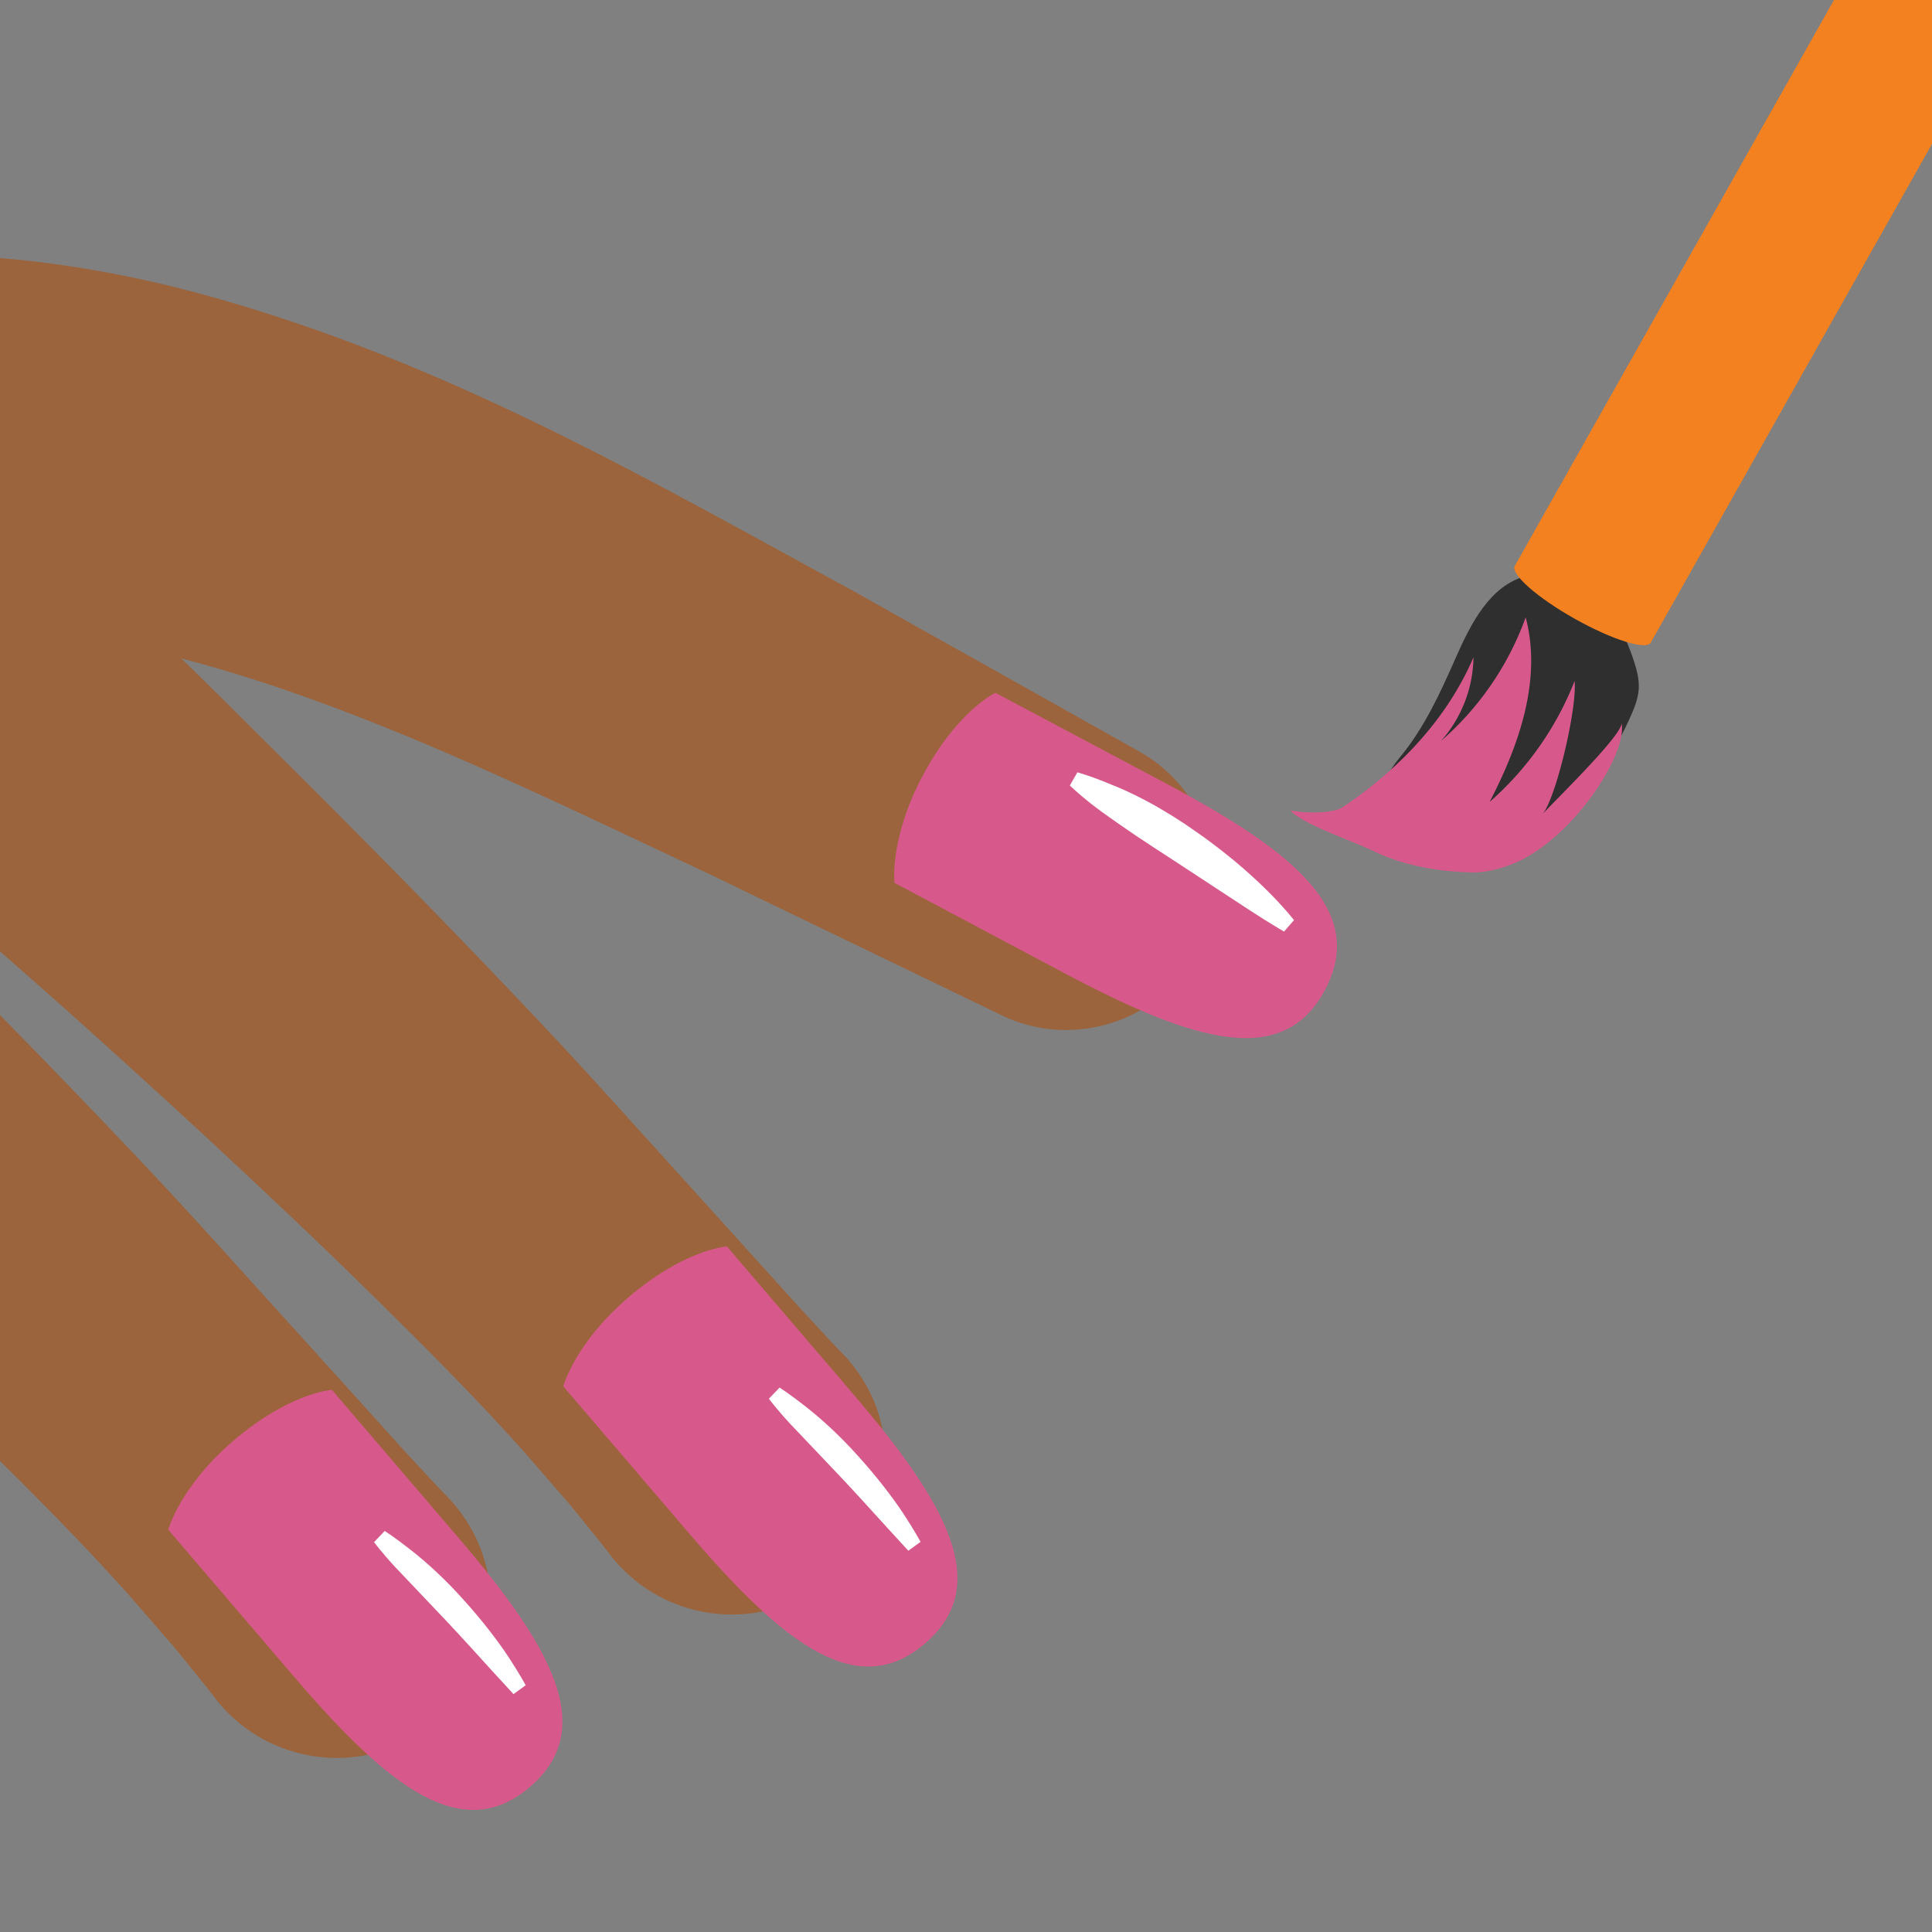
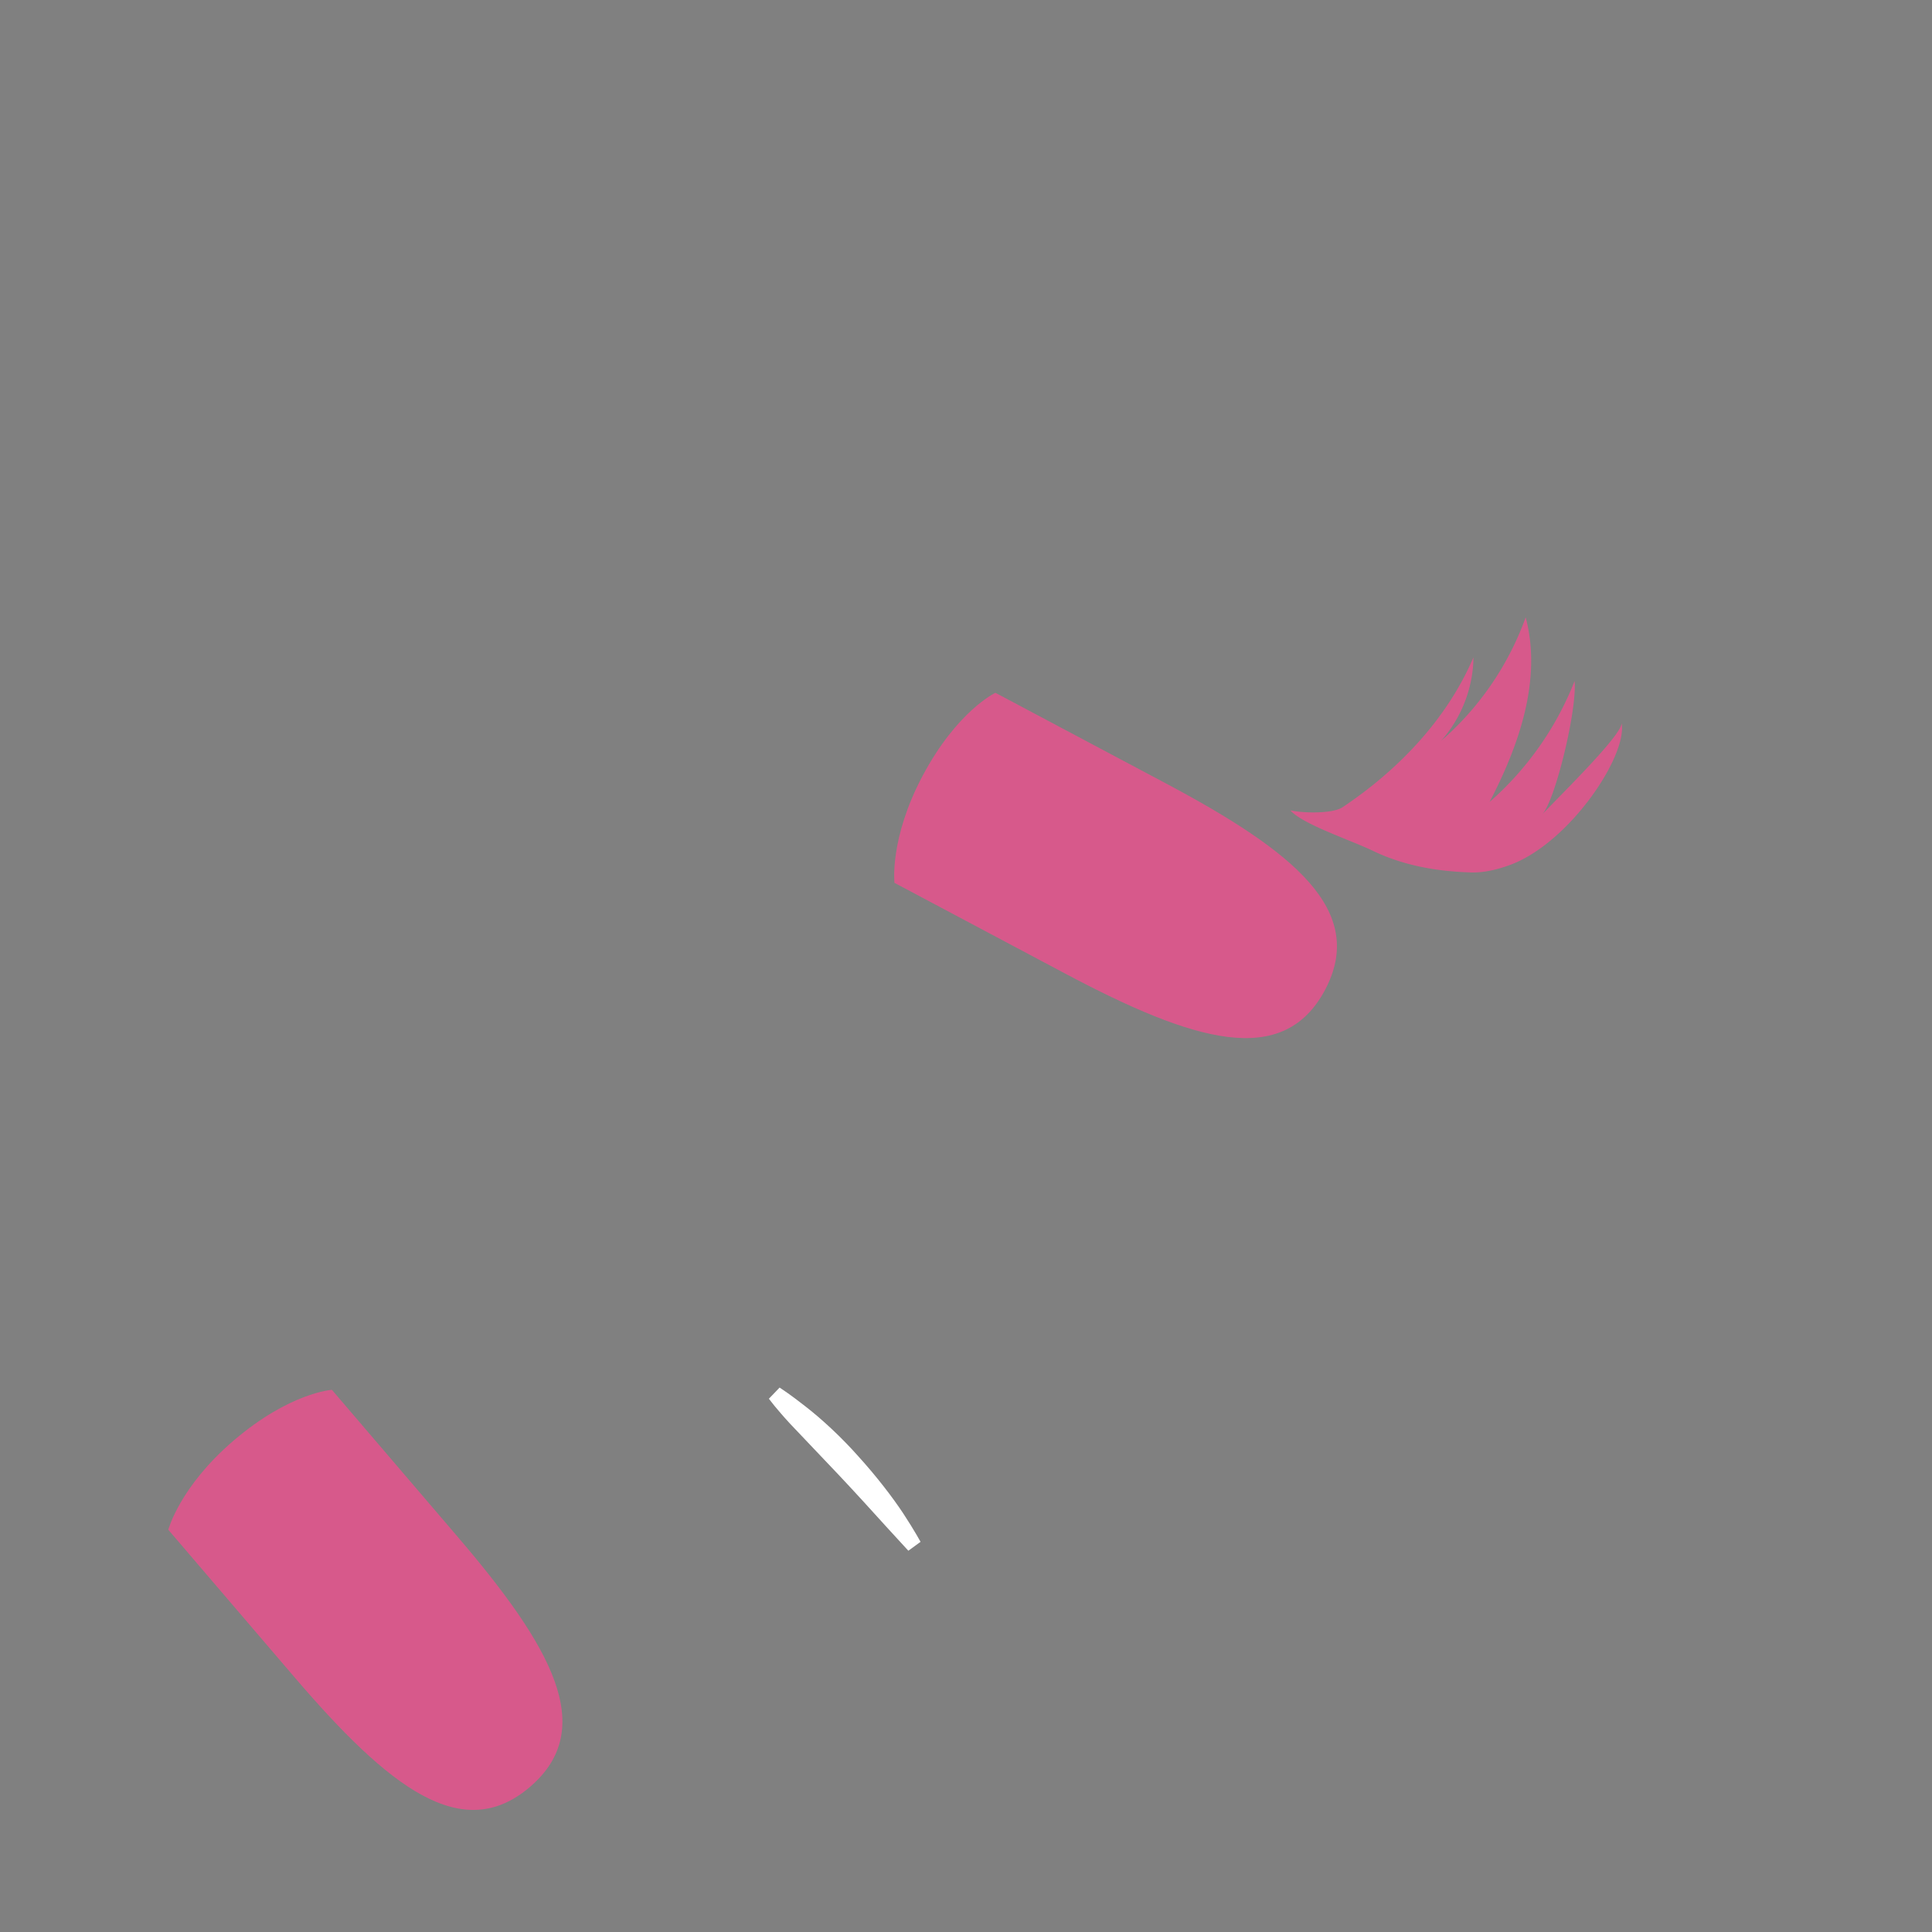
<svg xmlns="http://www.w3.org/2000/svg" xmlns:xlink="http://www.w3.org/1999/xlink" width="128" height="128">
  <rect width="100%" height="100%" fill="#808080" stroke="none" />
  <defs>
    <path id="a" d="M0 0h128v128H0z" />
  </defs>
  <clipPath id="b">
    <use xlink:href="#a" overflow="visible" />
  </clipPath>
-   <path d="M14.27 112.53l-.68-.88c-.46-.56-1.13-1.39-1.98-2.44-.85-.98-1.89-2.18-3.08-3.55-1.21-1.35-2.63-2.88-4.2-4.5-1.57-1.63-3.31-3.36-5.16-5.19-1.85-1.83-3.82-3.74-5.89-5.7-4.12-3.92-8.6-8.05-13.14-12.14-4.54-4.09-9.18-8.11-13.54-11.9-2.19-1.89-4.3-3.72-6.31-5.46-1-.85-1.96-1.68-2.9-2.49a51.09 51.09 0 0 0-2.38-1.91c-1.42-1.06-2.41-1.62-3.25-1.98-.83-.36-1.64-.59-2.29-.72a9.93 9.93 0 0 0-1.51-.21c-.35-.03-.53-.03-.53-.03-6.92-.02-12.52-5.65-12.5-12.57s5.65-12.52 12.57-12.5c.44 0 .87.02 1.29.07l1.17.13s.59.06 1.68.25c1.09.19 2.67.51 4.62 1.12 1.96.61 4.26 1.5 6.77 2.89 2.51 1.37 5.04 3.24 7.2 5.14 1.08.95 2.11 1.92 3.06 2.85.91.89 1.84 1.81 2.81 2.75 1.91 1.87 3.92 3.83 6 5.87 2.08 2.05 4.23 4.17 6.42 6.32 2.18 2.17 4.4 4.38 6.61 6.59 4.43 4.43 8.83 8.93 12.9 13.22 2.04 2.14 3.99 4.24 5.82 6.25 1.83 2.02 3.55 3.93 5.15 5.69 3.21 3.55 5.89 6.51 7.76 8.59.92.99 1.64 1.77 2.14 2.31l.77.8c3.9 4.06 3.78 10.51-.28 14.42-4.06 3.9-10.51 3.78-14.42-.28-.25-.26-.49-.53-.7-.81zM66.37 67.27s-4.83-2.34-12.09-5.84c-1.81-.88-3.78-1.82-5.85-2.83-.52-.25-1.05-.51-1.58-.76-.5-.23-1-.47-1.51-.71-1.1-.52-2.23-1.05-3.37-1.59-4.55-2.14-9.29-4.36-13.97-6.33-4.68-1.97-9.3-3.68-13.61-4.93a89.21 89.21 0 0 0-6.18-1.57 57.95 57.95 0 0 0-5.3-.86c-3.24-.36-5.81-.34-7.54-.2-.87.06-1.54.14-1.99.2-.45.06-.69.09-.69.09l-.17.02c-6.85.92-13.14-3.89-14.06-10.74s3.89-13.14 10.74-14.06c.25-.03.54-.06.8-.08 0 0 .43-.03 1.23-.09.8-.05 1.98-.11 3.45-.11 2.96-.02 7.12.23 11.84 1.07 2.37.42 4.83.97 7.44 1.7 2.51.7 5.13 1.54 7.74 2.48 5.25 1.89 10.57 4.26 15.64 6.78 5.07 2.52 9.9 5.16 14.32 7.58 1.1.6 2.18 1.19 3.23 1.77.57.31 1.13.62 1.69.92.52.29 1.03.58 1.53.86 2.01 1.13 3.91 2.2 5.67 3.18 7.02 3.94 11.7 6.57 11.7 6.57 4.74 2.66 6.43 8.67 3.77 13.42-2.56 4.57-8.24 6.29-12.88 4.06z" clip-path="url(#b)" fill="#9b643c" />
  <path d="M65.95 45.9l11.27 5.99c8.5 4.52 13.35 8.44 10.57 13.69-2.77 5.21-8.64 3.48-17.26-1.1-3.28-1.74-5.23-2.78-11.27-5.99 0 0-.34-2.93 1.86-7.08 2.3-4.33 4.83-5.51 4.83-5.51zM21.99 92.08l8.3 9.7c6.26 7.31 9.34 12.74 4.82 16.61-4.48 3.83-9.32.08-15.66-7.34-2.41-2.82-3.85-4.5-8.3-9.7 0 0 .75-2.85 4.33-5.91 3.73-3.19 6.51-3.36 6.51-3.36z" clip-path="url(#b)" fill="#d7598b" />
-   <path d="M108.57 45.66c.04-.65-.13-1.29-.33-1.9-.52-1.59-1.29-3.14-2.53-4.26-1.24-1.12-3-1.76-4.62-1.33-2.37.62-3.64 3.14-4.63 5.38-1.03 2.34-2.11 4.71-3.75 6.67s-1.61 4.34-4.16 4.54c2.12 1.08 2.55.25 4.67 1.33.76.39 1.53.78 2.36 1.01 2.93.82 4.89.14 7.04-2.03 2.14-2.16 4.05-4.61 5.31-7.38.29-.64.59-1.32.64-2.03z" clip-path="url(#b)" fill="#2f2f2f" />
  <path d="M85.49 53.69c.8.18 2.78.24 3.46-.21 3.7-2.47 6.92-5.84 8.67-9.93-.02 2.02-.8 4.03-2.15 5.54a19.67 19.67 0 0 0 5.61-8.19c1.09 4.11-.43 8.46-2.39 12.23 2.48-2.17 4.43-4.94 5.63-8.01.18 1.85-1.27 7.9-2.14 8.83 1.33-1.4 5.54-5.51 5.24-6.11.5 2.12-3.44 8.05-7.42 9.48-.83.3-1.7.51-2.57.48-2.25-.07-4.42-.45-6.45-1.42-1.48-.72-4.65-1.75-5.49-2.69z" clip-path="url(#b)" fill="#d7598b" />
-   <path d="M128-1.01c2.49 1.41 4.27 2.98 3.97 3.51l-22.6 40.07c-.3.53-2.56-.18-5.05-1.58-2.49-1.4-4.26-2.97-3.96-3.5l22.6-40.07c.29-.54 2.55.16 5.04 1.57z" clip-path="url(#b)" fill="#f48120" />
-   <path d="M71.38 51.17s.27.07.73.23c.23.07.5.18.82.3.31.11.67.28 1.02.41.75.31 1.64.74 2.53 1.24.9.51 1.83 1.09 2.73 1.73.91.62 1.77 1.3 2.57 1.95.79.66 1.5 1.31 2.09 1.89 1.18 1.16 1.86 2.04 1.86 2.04l-.66.76s-.95-.55-2.3-1.43c-1.34-.88-3.13-2.05-4.91-3.22-.9-.58-1.78-1.16-2.61-1.71-.83-.56-1.58-1.09-2.25-1.57-.36-.27-.64-.47-.9-.69-.26-.21-.48-.39-.66-.55-.36-.31-.56-.51-.56-.51l.5-.87zM25.49 101.43s.18.12.5.34c.15.11.34.25.55.4.21.16.44.34.69.53 1.03.8 2.33 1.99 3.49 3.3 1.18 1.3 2.25 2.69 2.97 3.78.72 1.1 1.14 1.87 1.14 1.87l-.81.59s-.58-.63-1.45-1.58c-.86-.95-2-2.21-3.16-3.44-1.17-1.23-2.34-2.47-3.22-3.39-.24-.26-.42-.46-.6-.67-.17-.2-.32-.38-.44-.52-.24-.3-.37-.47-.37-.47l.71-.74z" clip-path="url(#b)" fill="#fff" />
-   <path d="M40.44 103.03l-.68-.88c-.46-.56-1.13-1.39-1.98-2.44-.85-.98-1.89-2.18-3.08-3.55-1.21-1.35-2.63-2.88-4.2-4.5-1.57-1.63-3.31-3.36-5.16-5.19-1.85-1.83-3.82-3.74-5.89-5.7-4.12-3.92-8.6-8.05-13.14-12.14-4.54-4.09-9.18-8.11-13.54-11.9-2.19-1.89-4.3-3.72-6.31-5.46-1-.85-1.96-1.68-2.9-2.49a51.09 51.09 0 0 0-2.38-1.91c-1.42-1.06-2.41-1.62-3.25-1.98-.83-.36-1.64-.59-2.29-.72a9.93 9.93 0 0 0-1.51-.21c-.35-.03-.53-.03-.53-.03-6.92-.02-12.52-5.65-12.5-12.57s5.65-12.52 12.57-12.5c.44 0 .87.02 1.29.07l1.17.13s.59.06 1.68.25c1.09.19 2.67.51 4.62 1.12 1.96.61 4.26 1.5 6.77 2.89 2.51 1.37 5.04 3.24 7.2 5.14 1.08.95 2.11 1.92 3.06 2.85.91.89 1.84 1.81 2.81 2.75 1.91 1.87 3.92 3.83 6 5.87 2.08 2.05 4.23 4.17 6.42 6.32 2.18 2.17 4.4 4.38 6.61 6.59 4.43 4.43 8.83 8.93 12.9 13.22 2.04 2.14 3.99 4.24 5.82 6.25 1.83 2.02 3.55 3.93 5.15 5.69 3.21 3.55 5.89 6.51 7.76 8.59.92.99 1.64 1.77 2.14 2.31l.77.8c3.9 4.06 3.78 10.51-.28 14.42-4.06 3.9-10.51 3.78-14.42-.28-.25-.26-.49-.53-.7-.81z" clip-path="url(#b)" fill="#9b643c" />
-   <path d="M48.16 82.58l8.3 9.7c6.26 7.31 9.34 12.74 4.82 16.61-4.48 3.83-9.32.08-15.66-7.34-2.41-2.82-3.85-4.5-8.3-9.7 0 0 .75-2.85 4.33-5.91 3.73-3.19 6.51-3.36 6.51-3.36z" clip-path="url(#b)" fill="#d7598b" />
+   <path d="M48.16 82.58l8.3 9.7z" clip-path="url(#b)" fill="#d7598b" />
  <path d="M51.65 91.93s.18.12.5.34c.15.11.34.25.55.4.21.16.44.34.69.53 1.03.8 2.33 1.99 3.49 3.3 1.18 1.3 2.25 2.69 2.97 3.78.72 1.1 1.14 1.87 1.14 1.87l-.81.59s-.58-.63-1.45-1.58c-.86-.95-2-2.21-3.16-3.44-1.17-1.23-2.34-2.47-3.22-3.39-.24-.26-.42-.46-.6-.67-.17-.2-.32-.38-.44-.52-.24-.3-.37-.47-.37-.47l.71-.74z" clip-path="url(#b)" fill="#fff" />
</svg>